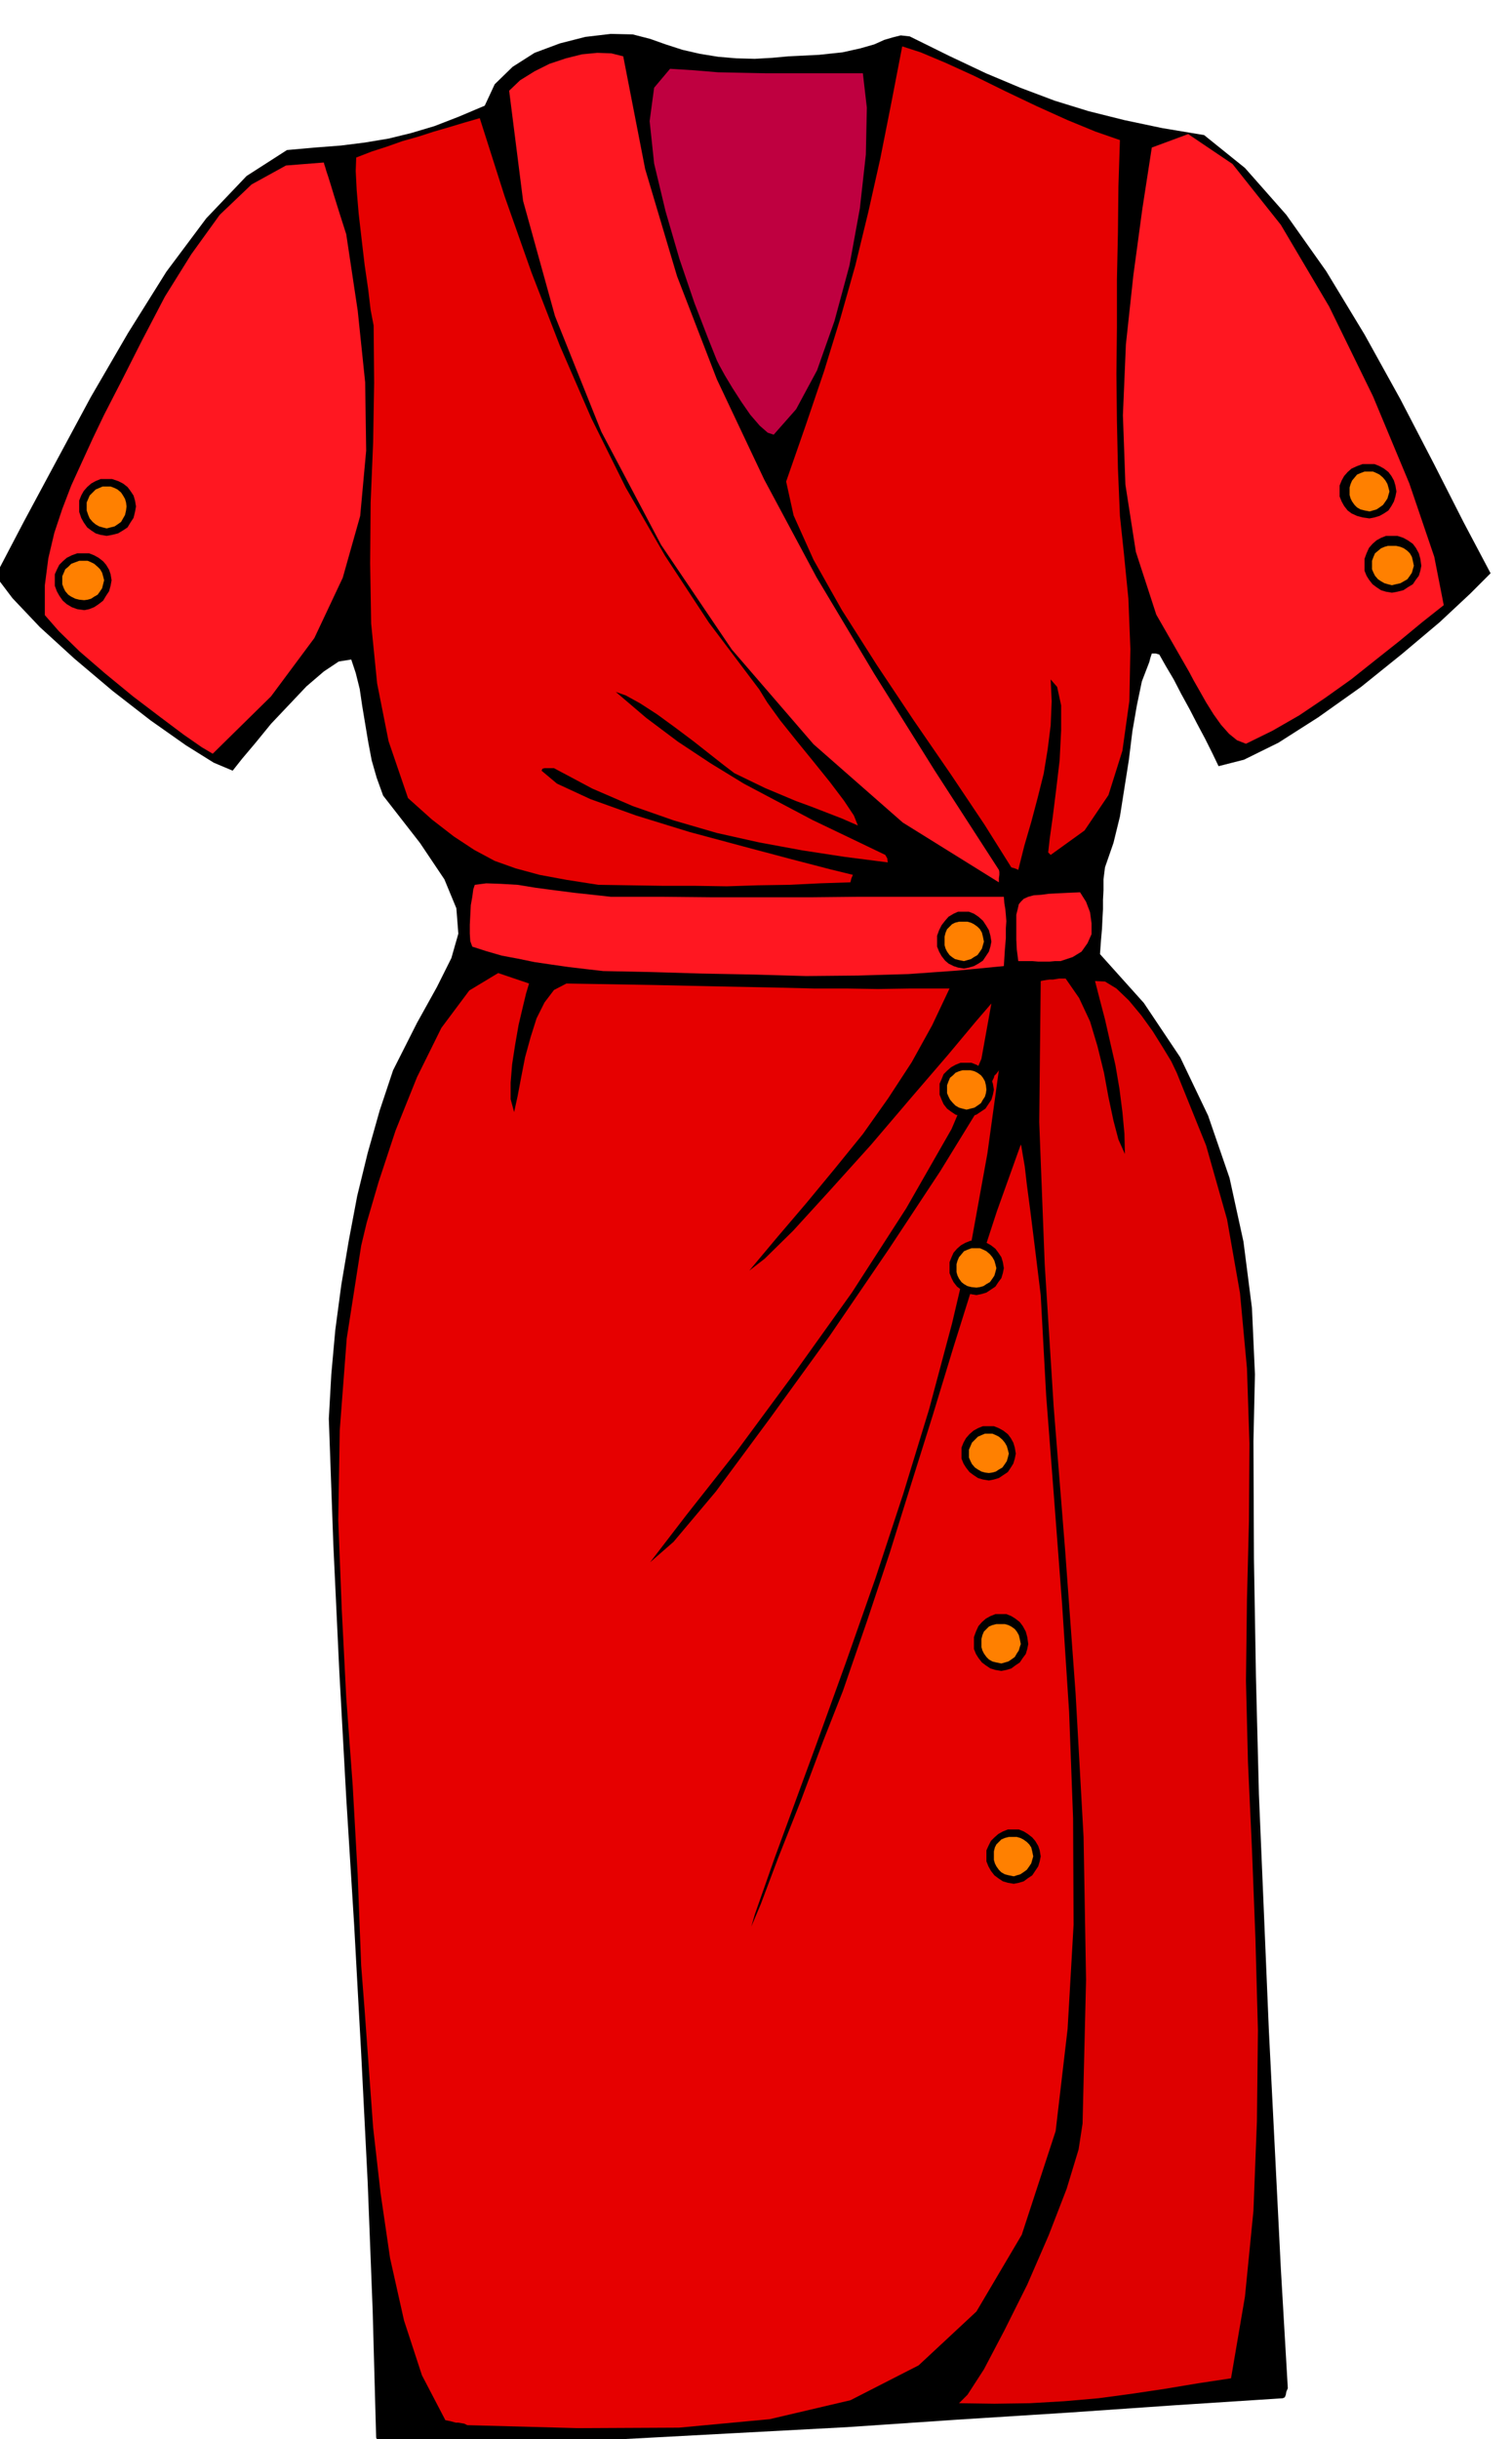
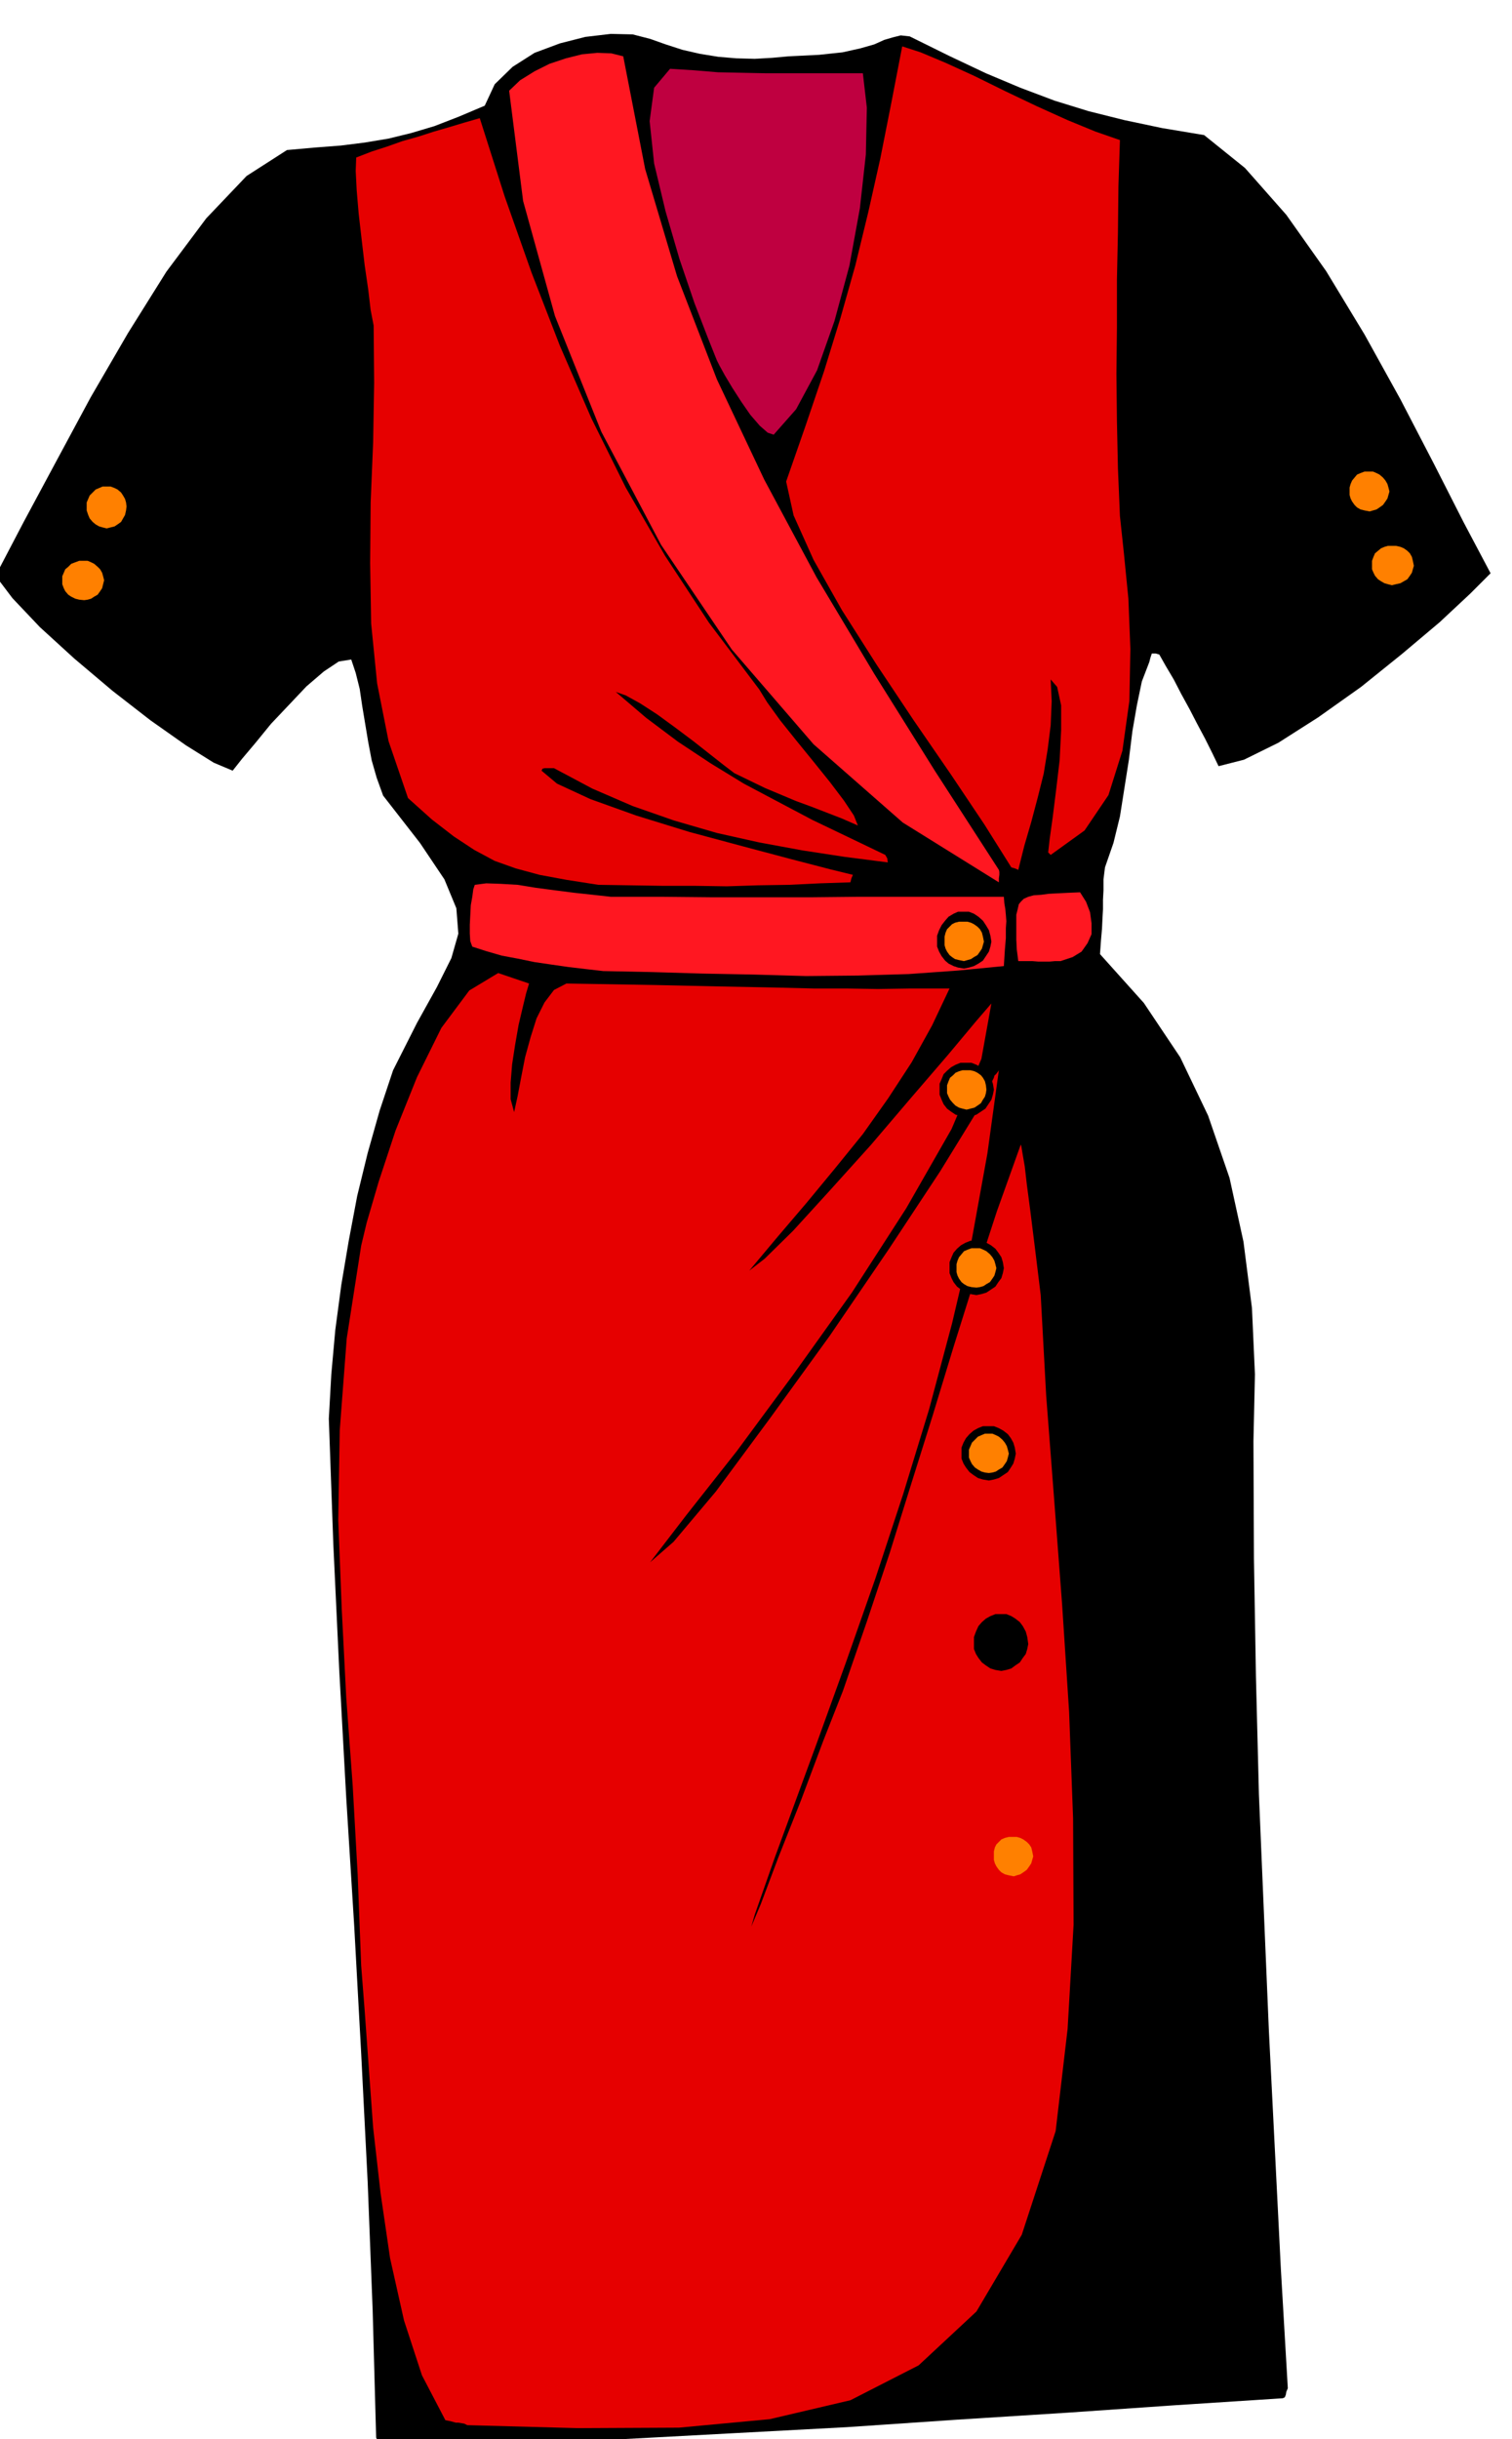
<svg xmlns="http://www.w3.org/2000/svg" width="490.455" height="790.653" fill-rule="evenodd" stroke-linecap="round" preserveAspectRatio="none" viewBox="0 0 3035 4893">
  <style>.brush1{fill:#000}.pen1{stroke:none}.brush2{fill:#e60000}.brush4{fill:#ff1721}.brush6{fill:#ff8000}</style>
  <path d="m799 4910 226-8 226-9 224-12 225-12 221-15 221-14 217-15 216-14 4-2 2-5 1-6 3-7-14-240-12-239-12-238-10-237-10-237-6-237-4-236-1-236 3-134-6-133-17-133-28-128-43-125-56-117-73-109-88-98 2-28 2-23 1-21 1-18v-19l1-19v-22l3-24 17-49 13-53 9-57 9-57 7-57 9-52 10-48 15-39 2-8 2-6 1-3h8l7 2 13 23 16 27 15 29 17 31 15 29 16 30 14 28 13 27 51-13 69-34 80-51 86-61 82-66 76-64 61-57 41-41-54-102-60-118-67-129-72-130-77-127-80-113-83-94-82-66-84-14-76-16-72-18-68-21-69-26-69-29-74-35-79-39-18-2-16 4-17 5-20 9-28 8-36 8-47 5-61 3-33 3-35 2-37-1-36-3-37-6-35-8-34-11-31-11-35-9-44-1-51 6-51 13-51 19-44 28-36 35-20 43-52 22-49 19-47 14-45 11-48 8-48 6-52 4-56 5-81 52-81 85-80 107-77 123-75 129-70 130-65 121-56 107 34 45 55 58 69 63 77 65 76 59 71 50 56 35 38 16 19-24 27-32 31-38 36-38 35-37 35-30 30-20 25-4 9 27 8 32 5 34 6 36 6 36 7 37 10 35 13 36 74 95 49 73 24 58 4 51-14 49-29 58-40 72-48 95-27 81-24 85-21 86-17 90-15 89-12 90-8 89-5 89 9 251 12 255 14 255 16 257 14 256 13 257 10 257 7 256 3 6 5 3 4 2 6 2 5 1 6 1 7 1 8 4z" class="pen1 brush1" />
  <path d="m938 4865 222 6 203-1 182-17 162-38 137-70 116-108 91-154 68-208 24-205 12-209-1-213-8-214-14-215-16-211-16-208-11-202-12-98-9-72-7-53-4-35-4-23-2-12-1-6-1-3-48 134-44 135-43 137-42 138-43 137-43 138-46 138-48 139-39 99-45 120-46 116-35 93-19 45 7-24 40-114 83-226 60-166 59-168 56-170 52-170 46-172 40-170 31-171 23-167-2 3-3 4-4 4-1 4-33 66-75 122-103 156-118 173-121 167-108 146-85 101-47 41 73-95 101-128 113-153 118-165 109-169 91-159 60-141 20-111-31 36-56 67-74 86-81 95-83 92-73 80-57 56-31 24 57-68 58-68 57-69 56-69 51-72 47-72 41-74 35-74h-79l-65 1-62-1h-66l-81-2-104-2-136-3-176-3-25 13-19 25-16 32-12 38-11 40-8 41-7 37-7 32-7-26v-33l3-37 6-39 7-40 8-34 7-29 6-20-62-21-58 35-56 75-49 99-43 107-34 103-24 82-11 46-29 186-14 184-3 180 7 179 9 177 13 177 10 179 7 182 7 90 8 111 9 124 15 132 19 130 28 125 36 110 47 90 10 2 11 3h5l6 1 6 1 6 3z" class="pen1 brush2" />
-   <path d="m1925 4821 71 1 71-1 69-4 69-6 67-9 67-10 66-11 66-10 28-164 17-172 7-180 2-182-5-184-7-180-8-174-4-163 2-163 4-158 1-155-5-151-14-151-26-148-42-148-59-146-11-23-17-28-20-32-23-32-25-30-25-24-23-14-20-1 9 35 11 42 10 44 11 48 8 47 6 47 4 43 1 41-13-29-10-38-10-47-9-49-13-53-15-50-22-47-27-39h-13l-6 1-6 1h-7l-7 1-6 1-5 1-3 283 11 285 18 286 23 288 21 287 16 288 5 287-7 288-8 52-24 79-36 93-43 99-46 92-41 78-33 51-17 17z" class="pen1" style="fill:#de0000" />
  <path d="m1211 1948 97 2 101 3 104 2 105 3 104-1 102-3 98-7 93-9 2-32 2-24v-20l1-14-1-13-1-11-2-12-1-13h-291l-96 1h-198l-102-1h-102l-36-4-37-4-39-5-38-5-37-6-34-2-29-1-23 3-3 9-2 15-3 17-1 20-1 19v18l1 15 4 11 28 9 31 9 32 6 34 7 34 5 35 5 34 4 35 4zm918-20 24-8 18-11 12-17 8-18v-22l-3-22-8-21-12-19-24 1-20 1-19 1-15 2-15 1-11 3-9 4-6 6-4 5-2 9-3 12v50l1 20 3 23h28l12 1h23l11-1h11z" class="pen1 brush4" />
  <path d="m1201 1775 64 1 65 1h64l65 1 62-2 63-1 62-3 61-2 2-8 3-7-45-11-77-20-98-26-108-29-107-33-92-33-67-31-31-26 2-4 4-1h19l77 41 81 35 83 29 86 25 85 19 87 16 85 13 86 11-1-8-4-7-75-36-71-34-70-37-68-36-67-41-65-43-64-48-61-52 20 7 29 16 34 22 37 27 36 27 33 26 28 22 21 16 31 15 31 15 31 13 31 13 30 11 31 12 31 12 32 14-8-20-20-30-28-37-33-41-35-43-32-40-26-36-16-26-101-134-88-134-79-137-69-139-63-145-57-147-54-153-50-157-31 9-30 9-31 9-31 10-32 9-31 11-31 10-31 12-1 27 2 39 4 47 6 52 6 51 7 48 5 42 6 31 1 115-2 119-5 121-1 122 2 121 12 120 23 116 39 114 48 43 44 34 41 27 41 22 42 15 48 13 54 10 64 10z" class="pen1 brush2" />
  <path d="M2005 1770v-8l1-7v-6l-1-4-128-198-122-195-116-194-105-196-95-201-80-207-64-215-44-226-24-6-28-1-31 3-32 8-33 11-30 15-29 18-22 21 28 221 64 231 93 232 120 227 142 210 164 190 179 157 193 120z" class="pen1 brush4" />
  <path d="m2044 1745 12-48 14-48 13-49 12-48 8-49 6-48 2-48-2-44 13 15 8 37v50l-3 60-7 59-7 56-6 43-3 27 2 2 3 3 68-49 48-71 28-89 14-100 2-104-4-101-9-91-8-75-4-96-2-94-1-95 1-94v-95l2-94 1-93 3-93-49-17-56-23-62-28-63-30-63-31-57-26-50-21-37-12-22 114-22 111-24 107-26 107-30 106-33 107-37 109-39 112 15 68 40 89 57 101 70 110 74 111 75 109 67 100 54 86 7 2 7 3z" class="pen1 brush2" />
-   <path d="m427 1512 117-115 87-117 57-121 35-124 12-131-2-137-15-144-23-153-14-44-10-32-7-23-5-16-4-12-2-7-2-6-1-4-76 6-69 38-64 61-57 79-53 85-46 88-41 81-35 68-23 48-22 48-21 46-18 47-16 48-12 51-7 54v60l28 32 42 41 51 44 56 46 54 41 48 36 36 25 22 13zm2074-20 53-26 54-31 52-35 52-37 49-39 48-38 46-38 43-34-19-97-50-147-73-175-88-180-97-164-97-122-89-60-73 27-19 123-18 133-15 139-6 142 5 139 21 135 41 126 66 115 9 17 12 21 13 23 15 24 15 21 16 18 16 13 18 7z" class="pen1 brush4" />
  <path d="m1553 872 45-51 42-78 35-99 30-111 21-115 12-108 2-94-8-69h-194l-49-1-48-1-48-4-48-3-32 38-9 67 9 85 23 96 28 96 30 88 27 70 18 45 5 10 11 20 15 25 18 28 18 26 19 22 16 14 12 4z" class="pen1" style="fill:#bf0040" />
  <path d="M1940 2132h10l10 4 9 5 9 7 6 7 6 10 3 9 2 12-2 10-3 10-6 9-6 9-9 6-9 6-10 3-10 2-12-2-10-3-9-6-8-6-7-9-4-9-4-10v-22l4-9 4-10 7-7 8-7 9-5 10-4h12z" class="pen1 brush1" />
  <path d="M1940 2147h8l8 2 6 3 7 5 4 5 4 7 2 8 1 9-1 7-2 7-4 6-4 7-7 5-6 4-8 2-8 2-8-2-7-2-7-4-5-5-6-7-3-6-3-7v-16l3-8 3-7 6-5 5-5 7-3 7-2h8z" class="pen1 brush6" />
  <path d="M1960 2489h10l10 4 9 5 9 7 6 8 6 9 3 10 2 12-2 10-3 10-6 8-6 9-9 6-9 6-10 3-10 2-12-2-10-3-9-6-8-6-7-9-4-8-4-10v-22l4-10 4-9 7-8 8-7 9-5 10-4h12z" class="pen1 brush1" />
  <path d="M1960 2504h7l7 3 6 3 7 6 5 6 4 7 2 7 2 8-2 8-2 7-4 6-5 7-7 4-6 4-7 2-7 1-10-1-8-2-7-4-5-4-5-7-3-6-2-7v-16l2-7 3-7 5-6 5-6 7-3 8-3h10z" class="pen1 brush6" />
  <path d="M1985 2861h10l10 4 9 5 9 7 6 8 5 9 3 10 2 12-2 10-3 10-5 8-6 9-9 6-9 6-10 3-10 2-12-2-10-3-9-6-8-6-7-9-5-8-4-10v-22l4-10 5-9 7-8 8-7 9-5 10-4h12z" class="pen1 brush1" />
  <path d="M1985 2876h7l7 3 6 3 7 6 5 6 4 7 2 7 2 8-2 8-2 7-4 6-5 7-7 4-6 4-7 2-7 1-8-1-7-2-7-4-6-4-6-7-3-6-3-7v-16l3-7 3-7 6-6 6-6 7-3 7-3h8z" class="pen1 brush6" />
  <path d="M2010 3238h10l10 4 8 5 9 7 6 8 6 11 3 11 2 14-2 10-3 10-6 8-6 9-9 6-8 6-10 3-10 2-12-2-10-3-9-6-8-6-7-9-5-8-4-10v-24l4-11 5-11 7-8 8-7 9-5 10-4h12z" class="pen1 brush1" />
-   <path d="M2010 3258h7l7 2 6 3 7 5 4 5 4 7 2 8 2 10-2 6-2 7-4 6-4 7-7 5-6 4-7 2-7 2-10-2-8-2-7-4-5-5-5-7-3-6-2-7v-16l2-8 3-7 5-5 5-5 7-3 8-2h10z" class="pen1 brush6" />
  <path d="M1935 1829h10l10 4 9 6 9 8 6 9 6 10 3 11 2 12-2 10-3 10-6 9-6 9-9 6-9 5-10 3-10 2-12-2-9-3-10-5-7-6-7-9-5-9-4-10v-22l4-11 5-10 7-9 7-8 10-6 9-4h12z" class="pen1 brush1" />
  <path d="M1935 1849h7l7 2 6 3 7 5 5 5 4 7 2 8 2 10-2 7-2 7-4 6-5 7-7 4-6 4-7 2-7 2-10-2-8-2-6-4-5-4-5-7-3-6-2-7v-17l2-8 3-7 5-5 5-5 6-3 8-2h10z" class="pen1 brush6" />
-   <path d="M2749 931h10l10 4 9 5 9 7 6 8 5 9 3 10 2 12-2 10-3 10-5 9-6 9-9 6-9 5-10 3-10 2-14-2-11-3-11-5-8-6-7-9-5-9-4-10v-22l4-10 5-9 7-8 8-7 11-5 11-4h14z" class="pen1 brush1" />
  <path d="M2749 946h7l7 3 6 3 7 6 5 6 4 7 2 7 2 8-2 7-2 7-4 6-5 7-7 5-6 4-7 2-7 2-10-2-8-2-7-4-5-5-5-7-3-6-2-7v-15l2-7 3-7 5-6 5-6 7-3 8-3h10z" class="pen1 brush6" />
  <path d="M214 961h-12l-10 4-9 5-8 7-7 8-5 9-4 10v23l4 12 5 9 7 10 8 6 9 6 10 3 12 2 11-2 12-3 10-6 9-6 6-10 6-9 3-12 2-11-2-12-3-10-6-9-6-8-9-7-10-5-12-4h-11z" class="pen1 brush1" />
  <path d="M214 976h-8l-7 3-7 3-6 6-6 6-3 7-3 7v16l3 9 3 7 6 7 6 5 7 4 7 2 8 2 8-2 8-2 6-4 7-5 4-7 4-7 2-9 1-8-1-8-2-7-4-7-4-6-7-6-6-3-8-3h-8z" class="pen1 brush6" />
  <path d="M2794 1075h11l12 4 9 5 10 7 6 8 6 11 3 11 2 14-2 10-3 10-6 8-6 9-10 6-9 6-12 3-11 2-12-2-10-3-9-6-8-6-7-9-5-8-4-10v-24l4-11 5-11 7-8 8-7 9-5 10-4h12z" class="pen1 brush1" />
  <path d="M2794 1095h8l9 2 7 3 7 5 5 5 4 7 2 8 2 10-2 7-2 7-4 6-5 7-7 4-7 4-9 2-8 2-8-2-7-2-7-4-6-4-6-7-3-6-3-7v-17l3-8 3-7 6-5 6-5 7-3 7-2h8z" class="pen1 brush6" />
  <path d="M169 1110h-14l-11 4-10 5-8 7-7 7-5 10-4 9v23l4 11 5 9 7 10 8 7 10 6 11 4 14 2 10-2 10-4 9-6 9-7 6-10 6-9 3-11 2-11-2-12-3-9-6-10-6-7-9-7-9-5-10-4h-10z" class="pen1 brush1" />
  <path d="M169 1125h-10l-8 3-8 3-6 6-6 5-3 7-3 7v16l3 8 3 6 6 7 6 4 8 4 8 2 10 1 7-1 7-2 6-4 7-4 5-7 4-6 2-8 2-8-2-8-2-7-4-7-5-5-7-6-6-3-7-3h-7z" class="pen1 brush6" />
-   <path d="M2035 3670h10l10 4 8 5 9 7 6 7 6 10 3 9 2 12-2 10-3 10-6 9-6 9-9 6-8 6-10 3-10 2-12-2-10-3-9-6-8-6-7-9-5-9-4-10v-22l4-9 5-10 7-7 8-7 9-5 10-4h12z" class="pen1 brush1" />
  <path d="M2035 3685h6l7 2 6 3 7 5 5 5 4 6 2 8 2 10-2 7-2 7-4 6-5 7-7 5-6 4-7 2-6 2-10-2-8-2-7-4-5-5-5-7-3-6-2-7v-17l2-8 3-6 5-5 5-5 7-3 8-2h10z" class="pen1 brush6" />
</svg>